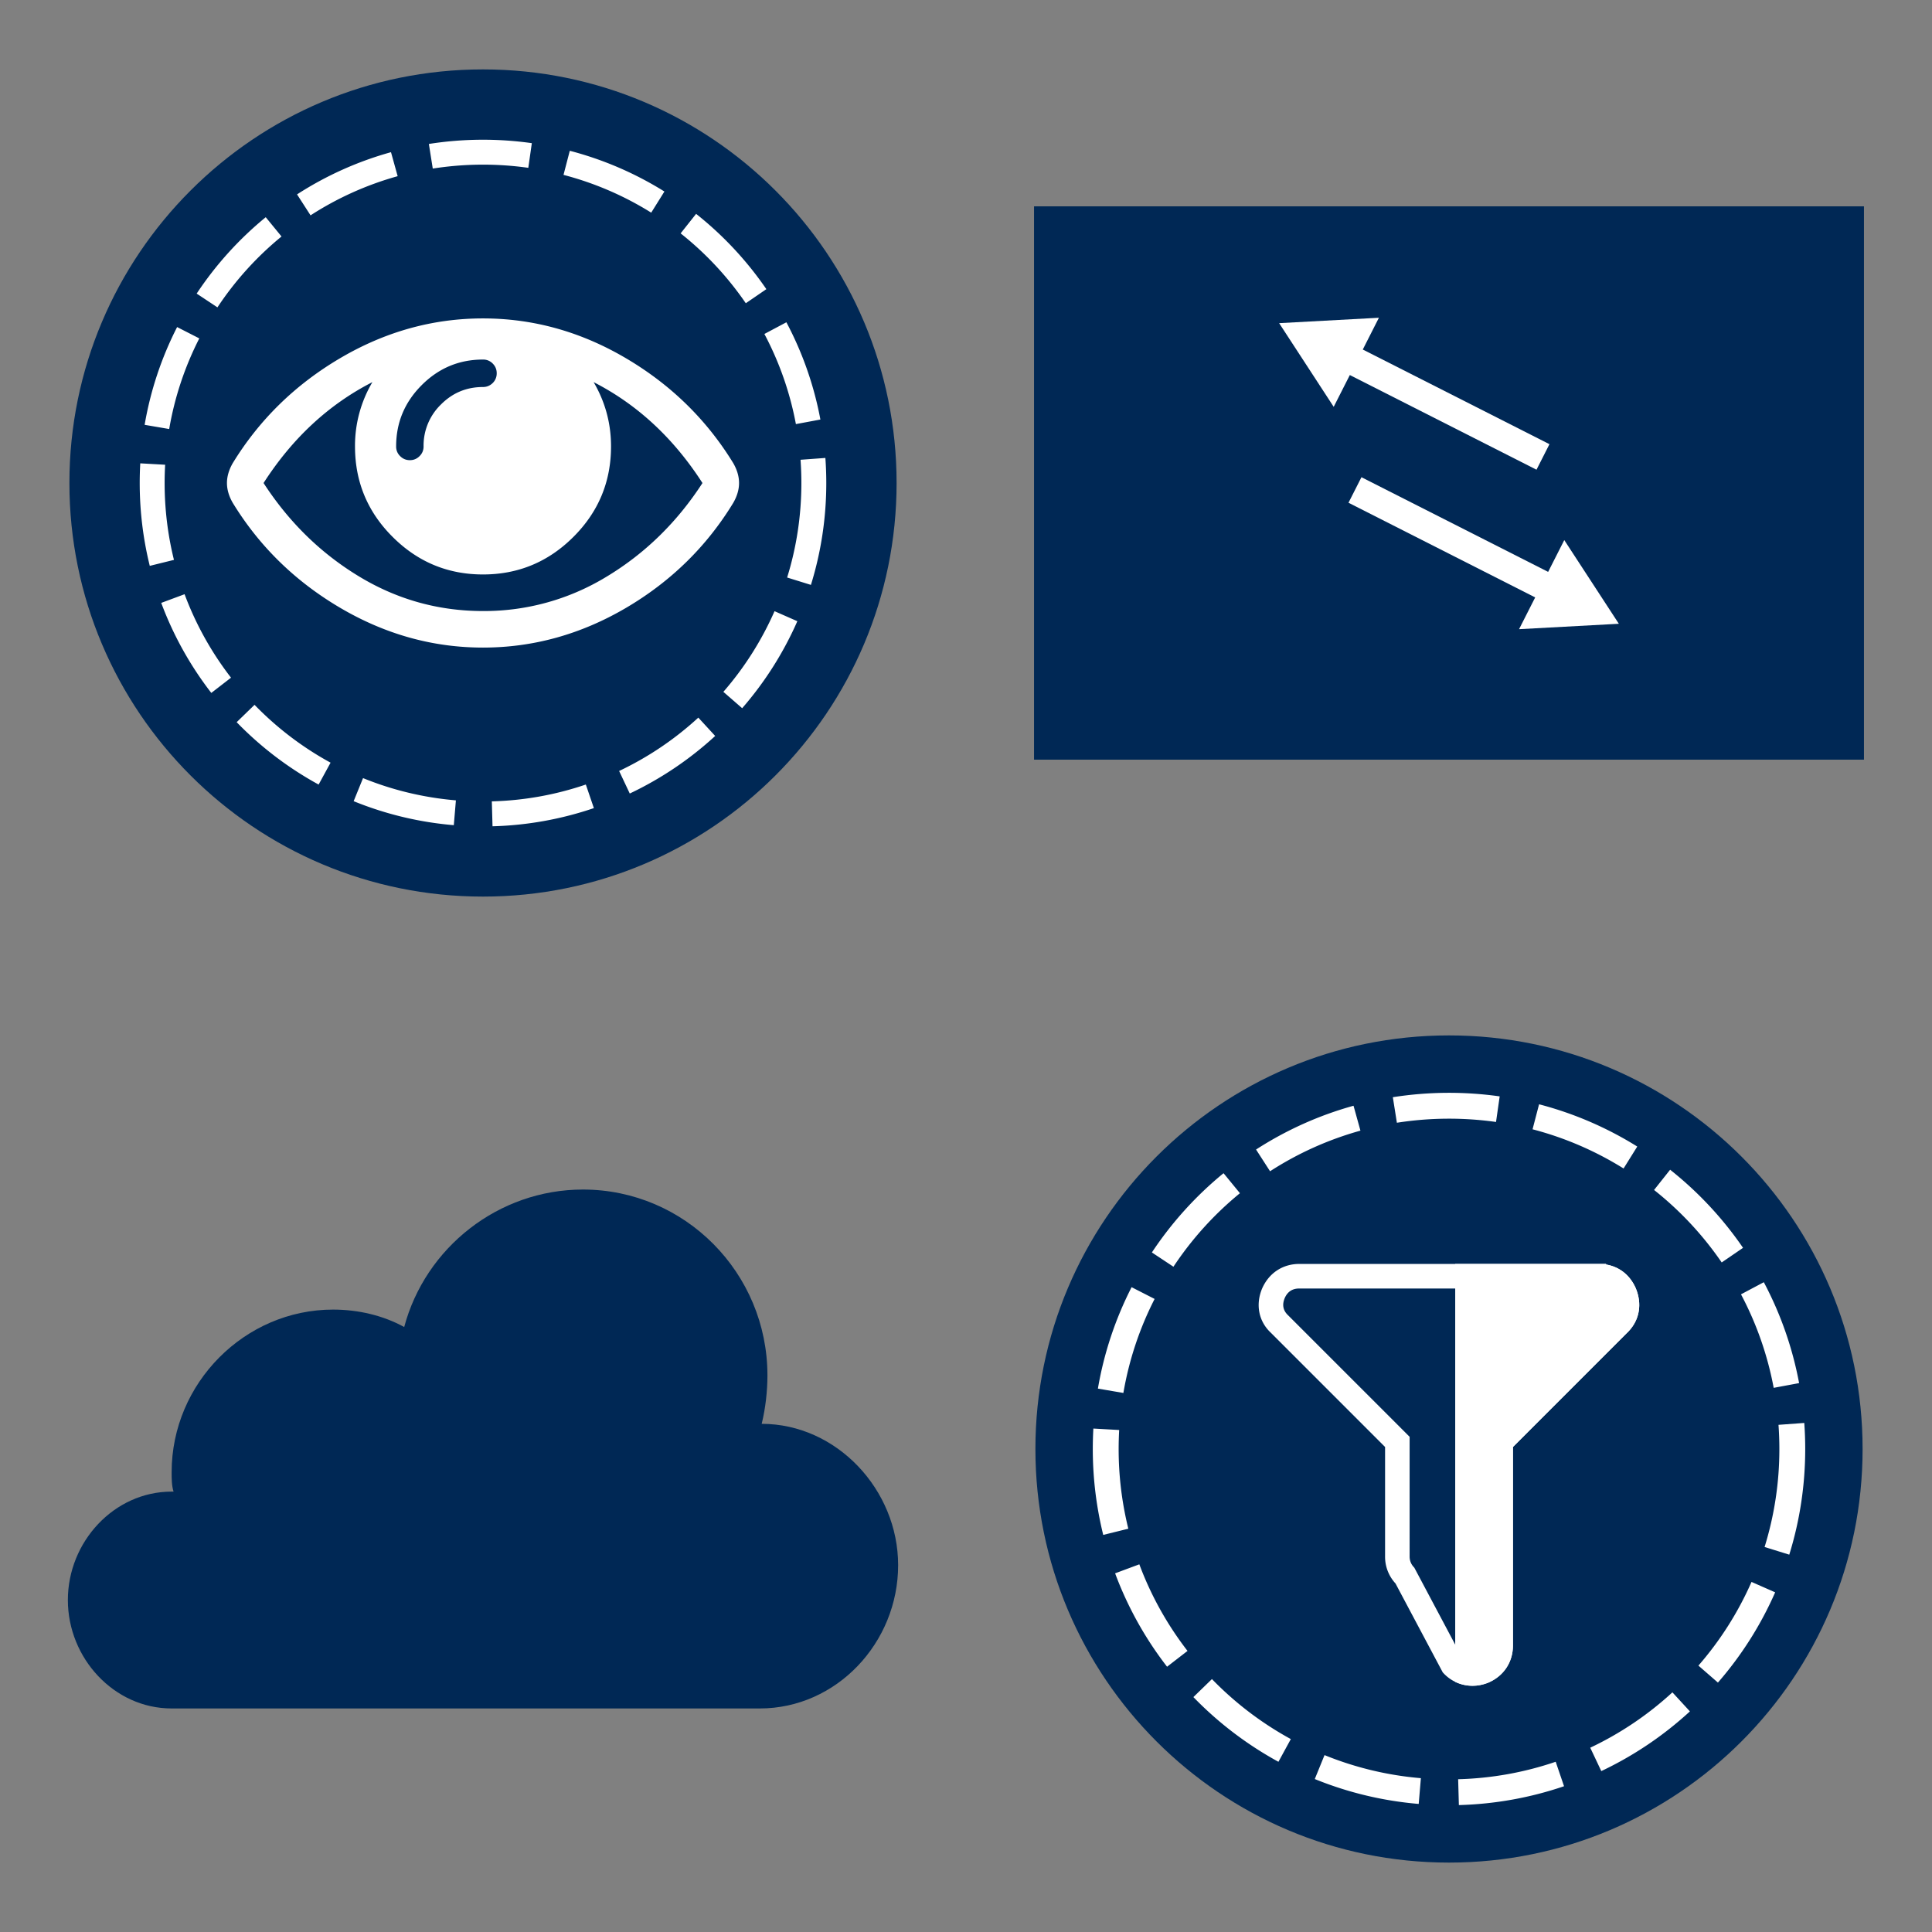
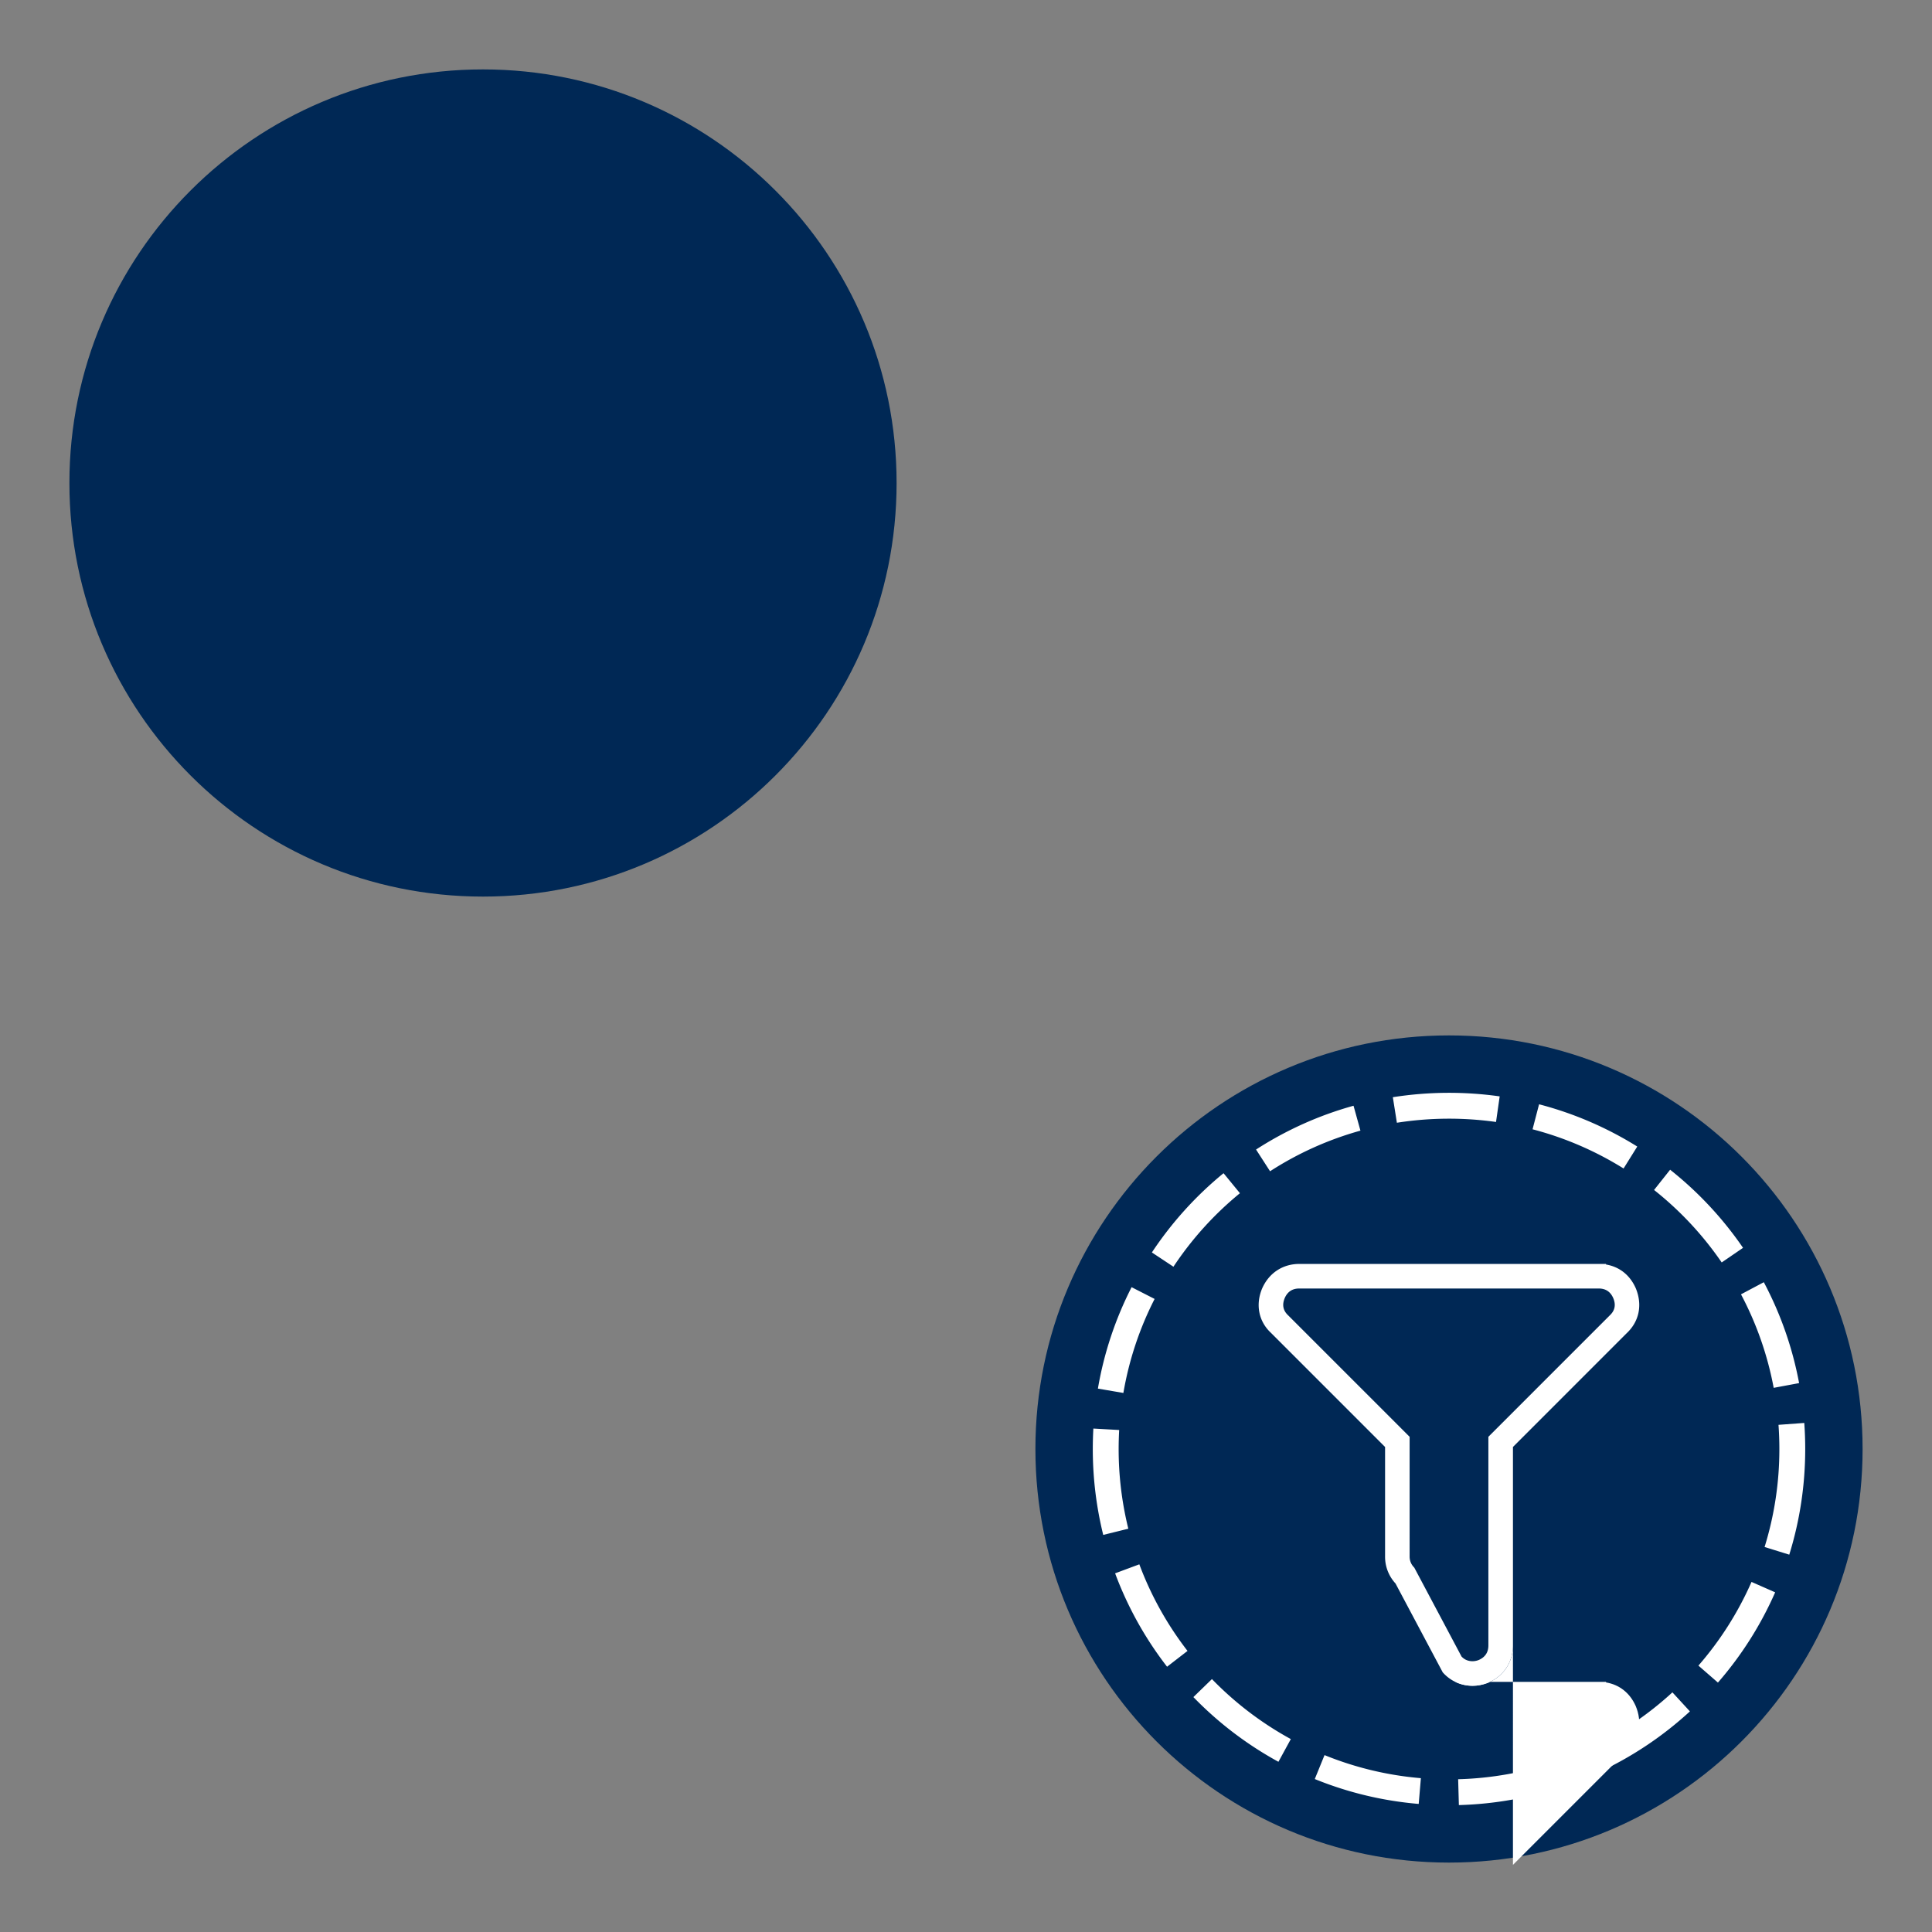
<svg xmlns="http://www.w3.org/2000/svg" xmlns:xlink="http://www.w3.org/1999/xlink" width="148" height="148">
  <rect width="100%" height="100%" fill="#808080" stroke="none" />
  <style>.B{stroke-linecap:round}.C{stroke-linejoin:round}.D{stroke:none}.E{fill:#002855}</style>
  <g fill="#fff" fill-rule="evenodd" stroke="#000">
    <svg width="64" height="64" x="5" y="5" viewBox="0 0 101 101">
      <use xlink:href="#A" x=".5" y=".5" class="B C" />
      <symbol id="A">
        <g class="D">
          <use xlink:href="#F" class="E" />
-           <path d="M80.263 47.614c-3.224-5.269-7.561-9.508-13.006-12.711h0c-5.447-3.203-11.198-4.8-17.255-4.8h0c-6.059 0-11.811 1.597-17.258 4.8h0c-5.445 3.203-9.781 7.442-13.006 12.711h0c-.459.806-.691 1.605-.691 2.389h0c0 .778.231 1.577.691 2.381h0c3.225 5.277 7.561 9.508 13.006 12.711h0c5.448 3.203 11.199 4.802 17.258 4.802h0c6.056 0 11.808-1.592 17.255-4.781h0c5.445-3.195 9.783-7.434 13.006-12.731h0c.461-.806.691-1.603.691-2.381h0c.001-.784-.23-1.583-.691-2.389h0zM42.588 38.17c2.062-2.064 4.531-3.094 7.414-3.094h0a1.59 1.59 0 0 1 1.173.483h0c.32.324.483.712.483 1.174h0a1.62 1.62 0 0 1-.483 1.18h0c-.325.317-.715.483-1.173.483h0c-1.983 0-3.675.697-5.08 2.108h0a6.91 6.91 0 0 0-2.106 5.075h0c0 .461-.162.856-.486 1.172h0c-.32.325-.712.489-1.172.489h0c-.461 0-.853-.164-1.175-.489h0a1.58 1.58 0 0 1-.484-1.172h0c-.002-2.881 1.03-5.349 3.089-7.408h0zm22.423 23.111a28.43 28.43 0 0 1-15.009 4.198h0c-5.391 0-10.397-1.398-15.012-4.198h0c-4.617-2.8-8.456-6.555-11.519-11.278h0c3.497-5.441 7.887-9.5 13.159-12.198h0a15.12 15.12 0 0 0-2.104 7.773h0c0 4.259 1.511 7.909 4.542 10.931h0c3.03 3.03 6.672 4.548 10.936 4.548h0c4.258 0 7.903-1.519 10.933-4.548h0c3.028-3.023 4.541-6.673 4.541-10.931h0c0-2.786-.7-5.377-2.105-7.773h0c5.272 2.698 9.659 6.758 13.159 12.198h0c-3.062 4.722-6.901 8.478-11.52 11.278h0zM51.151 91.5l-.084-3.012c3.889-.104 7.713-.789 11.364-2.036h0l.973 2.851A41.42 41.42 0 0 1 51.151 91.5h0zm-4.68-.134a41.19 41.19 0 0 1-12.108-2.901h0l1.135-2.789c3.578 1.458 7.354 2.362 11.226 2.689h0l-.253 3.002h0zm21.272-3.826l-1.287-2.726a38.4 38.4 0 0 0 9.574-6.451h0l2.039 2.218a41.54 41.54 0 0 1-10.325 6.958h0zm-37.615-1.084a41.58 41.58 0 0 1-9.908-7.541h0l2.161-2.098c2.703 2.787 5.796 5.139 9.191 6.993h0l-1.444 2.646h0zm51.204-9.231l-2.274-1.977a38.44 38.44 0 0 0 6.187-9.752h0l2.756 1.212c-1.681 3.822-3.924 7.36-6.669 10.517h0zm-64.178-1.848c-2.561-3.312-4.599-6.975-6.053-10.883h0l2.822-1.05a38.41 38.41 0 0 0 5.614 10.091h0l-2.382 1.842h0zm72.489-13.059l-2.876-.892c1.143-3.684 1.721-7.526 1.721-11.419h0a38.74 38.74 0 0 0-.101-2.816h0l3.003-.22a41.27 41.27 0 0 1 .11 3.036h0c0 4.195-.625 8.336-1.857 12.311h0zm-79.928-2.3C8.91 56.761 8.5 53.395 8.5 50.006h0c0-.8.023-1.593.066-2.383h0l3.007.169a40.14 40.14 0 0 0-.062 2.214h0c0 3.145.38 6.268 1.128 9.288h0l-2.924.723h0zm2.348-16.543l-2.968-.508c.703-4.119 2.024-8.095 3.926-11.818h0l2.682 1.37a38.18 38.18 0 0 0-3.639 10.956h0zm75.764-.595a38.23 38.23 0 0 0-3.81-10.897h0l2.659-1.413a41.17 41.17 0 0 1 4.112 11.757h0l-2.962.553h0zM17.895 28.766l-2.51-1.663a41.68 41.68 0 0 1 8.35-9.235h0l1.908 2.331a38.62 38.62 0 0 0-7.747 8.567h0zm63.875-.498c-2.191-3.196-4.841-6.038-7.878-8.446h0l1.87-2.36c3.274 2.595 6.132 5.659 8.494 9.103h0l-2.486 1.703h0zM29.152 17.642L27.52 15.11a41.25 41.25 0 0 1 11.357-5.103h0l.806 2.901a38.28 38.28 0 0 0-10.53 4.734h0zm41.185-.324a38.3 38.3 0 0 0-10.604-4.567h0l.759-2.914a41.32 41.32 0 0 1 11.439 4.925h0l-1.595 2.556h0zm-26.41-5.33l-.471-2.976a42.16 42.16 0 0 1 12.447-.096h0l-.426 2.982a39.17 39.17 0 0 0-11.549.09h0z" />
        </g>
      </symbol>
    </svg>
    <svg width="64" height="64" x="79" y="5" viewBox="0 0 151 101">
      <use xlink:href="#B" x=".5" y=".5" class="B C" />
      <symbol id="B">
        <g class="D">
-           <path d="M0 100h150V0H0v100z" class="E" />
-           <path d="M95.835 60.317l-2.916 5.746-33.742-17.109-2.342 4.614 33.742 17.11-2.914 5.742 18.034-.978-9.863-15.124zM59.418 25.876l2.914-5.743-18.032.977 9.861 15.123 2.915-5.744 33.739 17.108 2.341-4.613-33.739-17.108z" />
-         </g>
+           </g>
      </symbol>
    </svg>
    <svg width="64" height="64" x="5" y="79" viewBox="0 0 161 101">
      <use xlink:href="#C" x=".5" y=".5" class="B C" />
      <symbol id="C">
-         <path d="M133.705 45.149c.741-2.984 1.109-6.342 1.109-9.328h0C134.813 16.045 118.889 0 99.259 0h0c-16.295 0-30.37 11.194-34.444 26.494h0c-4.074-2.24-8.89-3.36-13.704-3.36h0c-17.038 0-31.113 14.18-31.113 31.343h0c0 1.121 0 2.612.371 3.735h0-.371C8.888 58.212 0 67.91 0 79.104h0C0 90.299 8.888 100 19.999 100h0 113.335C148.148 100 160 87.313 160 72.389h0c0-14.554-11.852-27.239-26.295-27.239h0z" class="D E" />
-       </symbol>
+         </symbol>
    </svg>
    <svg width="64" height="64" x="79" y="79" viewBox="0 0 101 101">
      <use xlink:href="#D" x=".5" y=".5" class="B C" />
      <symbol id="D">
        <g class="D">
          <use xlink:href="#F" class="E" />
          <path d="M51.194 93.047l-.088-3.125c4.036-.108 8.003-.819 11.792-2.112h0l1.009 2.958c-4.087 1.394-8.365 2.161-12.714 2.28h0zm-4.856-.139c-4.331-.364-8.559-1.378-12.564-3.009h0l1.178-2.894a39.68 39.68 0 0 0 11.649 2.789h0l-.263 3.114h0zm22.073-3.969l-1.336-2.828a39.84 39.84 0 0 0 9.934-6.692h0l2.116 2.301c-3.198 2.939-6.805 5.366-10.714 7.219h0zM29.38 87.814a43.14 43.14 0 0 1-10.281-7.823h0l2.242-2.177a39.97 39.97 0 0 0 9.537 7.255h0l-1.498 2.745h0zm53.131-9.576l-2.359-2.052c2.642-3.037 4.803-6.442 6.42-10.117h0l2.859 1.258a42.96 42.96 0 0 1-6.92 10.911h0zm-66.594-1.917A42.9 42.9 0 0 1 9.636 65.03h0l2.928-1.089c1.4 3.758 3.36 7.28 5.825 10.469h0l-2.472 1.911h0zm75.219-13.548l-2.984-.925A39.93 39.93 0 0 0 89.938 50h0a40.15 40.15 0 0 0-.105-2.922h0l3.116-.228a42.9 42.9 0 0 1 .114 3.15h0c0 4.352-.648 8.648-1.927 12.772h0zM8.199 60.386A43.26 43.26 0 0 1 6.938 50h0a45.02 45.02 0 0 1 .069-2.472h0l3.12.175A41.66 41.66 0 0 0 10.063 50h0a40.08 40.08 0 0 0 1.17 9.636h0l-3.034.75h0zm2.436-17.162l-3.08-.526c.73-4.273 2.1-8.398 4.073-12.261h0l2.783 1.422c-1.83 3.581-3.1 7.405-3.776 11.366h0zm78.617-.617a39.67 39.67 0 0 0-3.953-11.305h0l2.759-1.466c2.036 3.833 3.47 7.936 4.267 12.197h0l-3.074.573h0zM16.686 27.964l-2.605-1.725c2.392-3.609 5.306-6.833 8.664-9.581h0l1.98 2.419a40.1 40.1 0 0 0-8.039 8.888h0zm66.28-.517a40.09 40.09 0 0 0-8.175-8.762h0l1.941-2.448c3.397 2.692 6.362 5.87 8.814 9.444h0l-2.58 1.767h0zM28.368 16.424l-1.694-2.627c3.647-2.355 7.612-4.136 11.784-5.294h0l.836 3.009a39.74 39.74 0 0 0-10.927 4.911h0zm42.736-.336c-3.419-2.131-7.122-3.725-11.003-4.738h0l.788-3.023a42.88 42.88 0 0 1 11.87 5.109h0l-1.655 2.651h0zM43.7 10.558l-.489-3.087a43.75 43.75 0 0 1 12.916-.1h0l-.442 3.094a40.65 40.65 0 0 0-11.984.094h0zm28.878 20.008c-.694-1.587-1.978-2.6-3.592-2.867h0v-.072H31.898c-2.003 0-3.678 1.102-4.5 2.992h0c-.811 1.956-.388 3.972 1.061 5.322h0l13.813 13.814v13.247a4.75 4.75 0 0 0 1.26 3.253h0l5.711 10.747.114.122a4.76 4.76 0 0 0 3.5 1.5h0c.595 0 1.2-.114 1.794-.339h0l.144-.059c1.839-.806 2.936-2.48 2.936-4.477h0V49.755l13.74-13.744c1.52-1.419 1.941-3.434 1.108-5.445h0zm-3.136 3.275L54.761 48.524v25.223c0 .834-.389 1.42-1.163 1.759h0a2.09 2.09 0 0 1-.745.15h0c-.536 0-.983-.189-1.338-.567h0L45.803 64.34c-.378-.376-.564-.825-.564-1.339h0V48.525L30.556 33.843c-.616-.574-.755-1.269-.417-2.085h0c.336-.773.924-1.161 1.756-1.161h0 36.206c.834 0 1.417.387 1.756 1.161h0c.341.814.2 1.509-.416 2.083h0z" />
-           <path d="M50.75 78.149V27.628h18.237v.072c1.614.267 2.898 1.28 3.592 2.867.783 1.89.459 3.783-.845 5.182l-.263.263-13.74 13.744V73.75c0 1.997-1.097 3.67-2.936 4.477l-.144.059c-.594.225-1.198.339-1.794.339-.747 0-1.463-.164-2.107-.476z" />
+           <path d="M50.75 78.149h18.237v.072c1.614.267 2.898 1.28 3.592 2.867.783 1.89.459 3.783-.845 5.182l-.263.263-13.74 13.744V73.75c0 1.997-1.097 3.67-2.936 4.477l-.144.059c-.594.225-1.198.339-1.794.339-.747 0-1.463-.164-2.107-.476z" />
        </g>
      </symbol>
    </svg>
  </g>
  <defs>
    <path id="F" d="M100 50c0 27.614-22.386 50-50 50h0C22.386 100 0 77.614 0 50h0C0 22.386 22.386 0 50 0h0c27.614 0 50 22.386 50 50h0z" />
  </defs>
</svg>